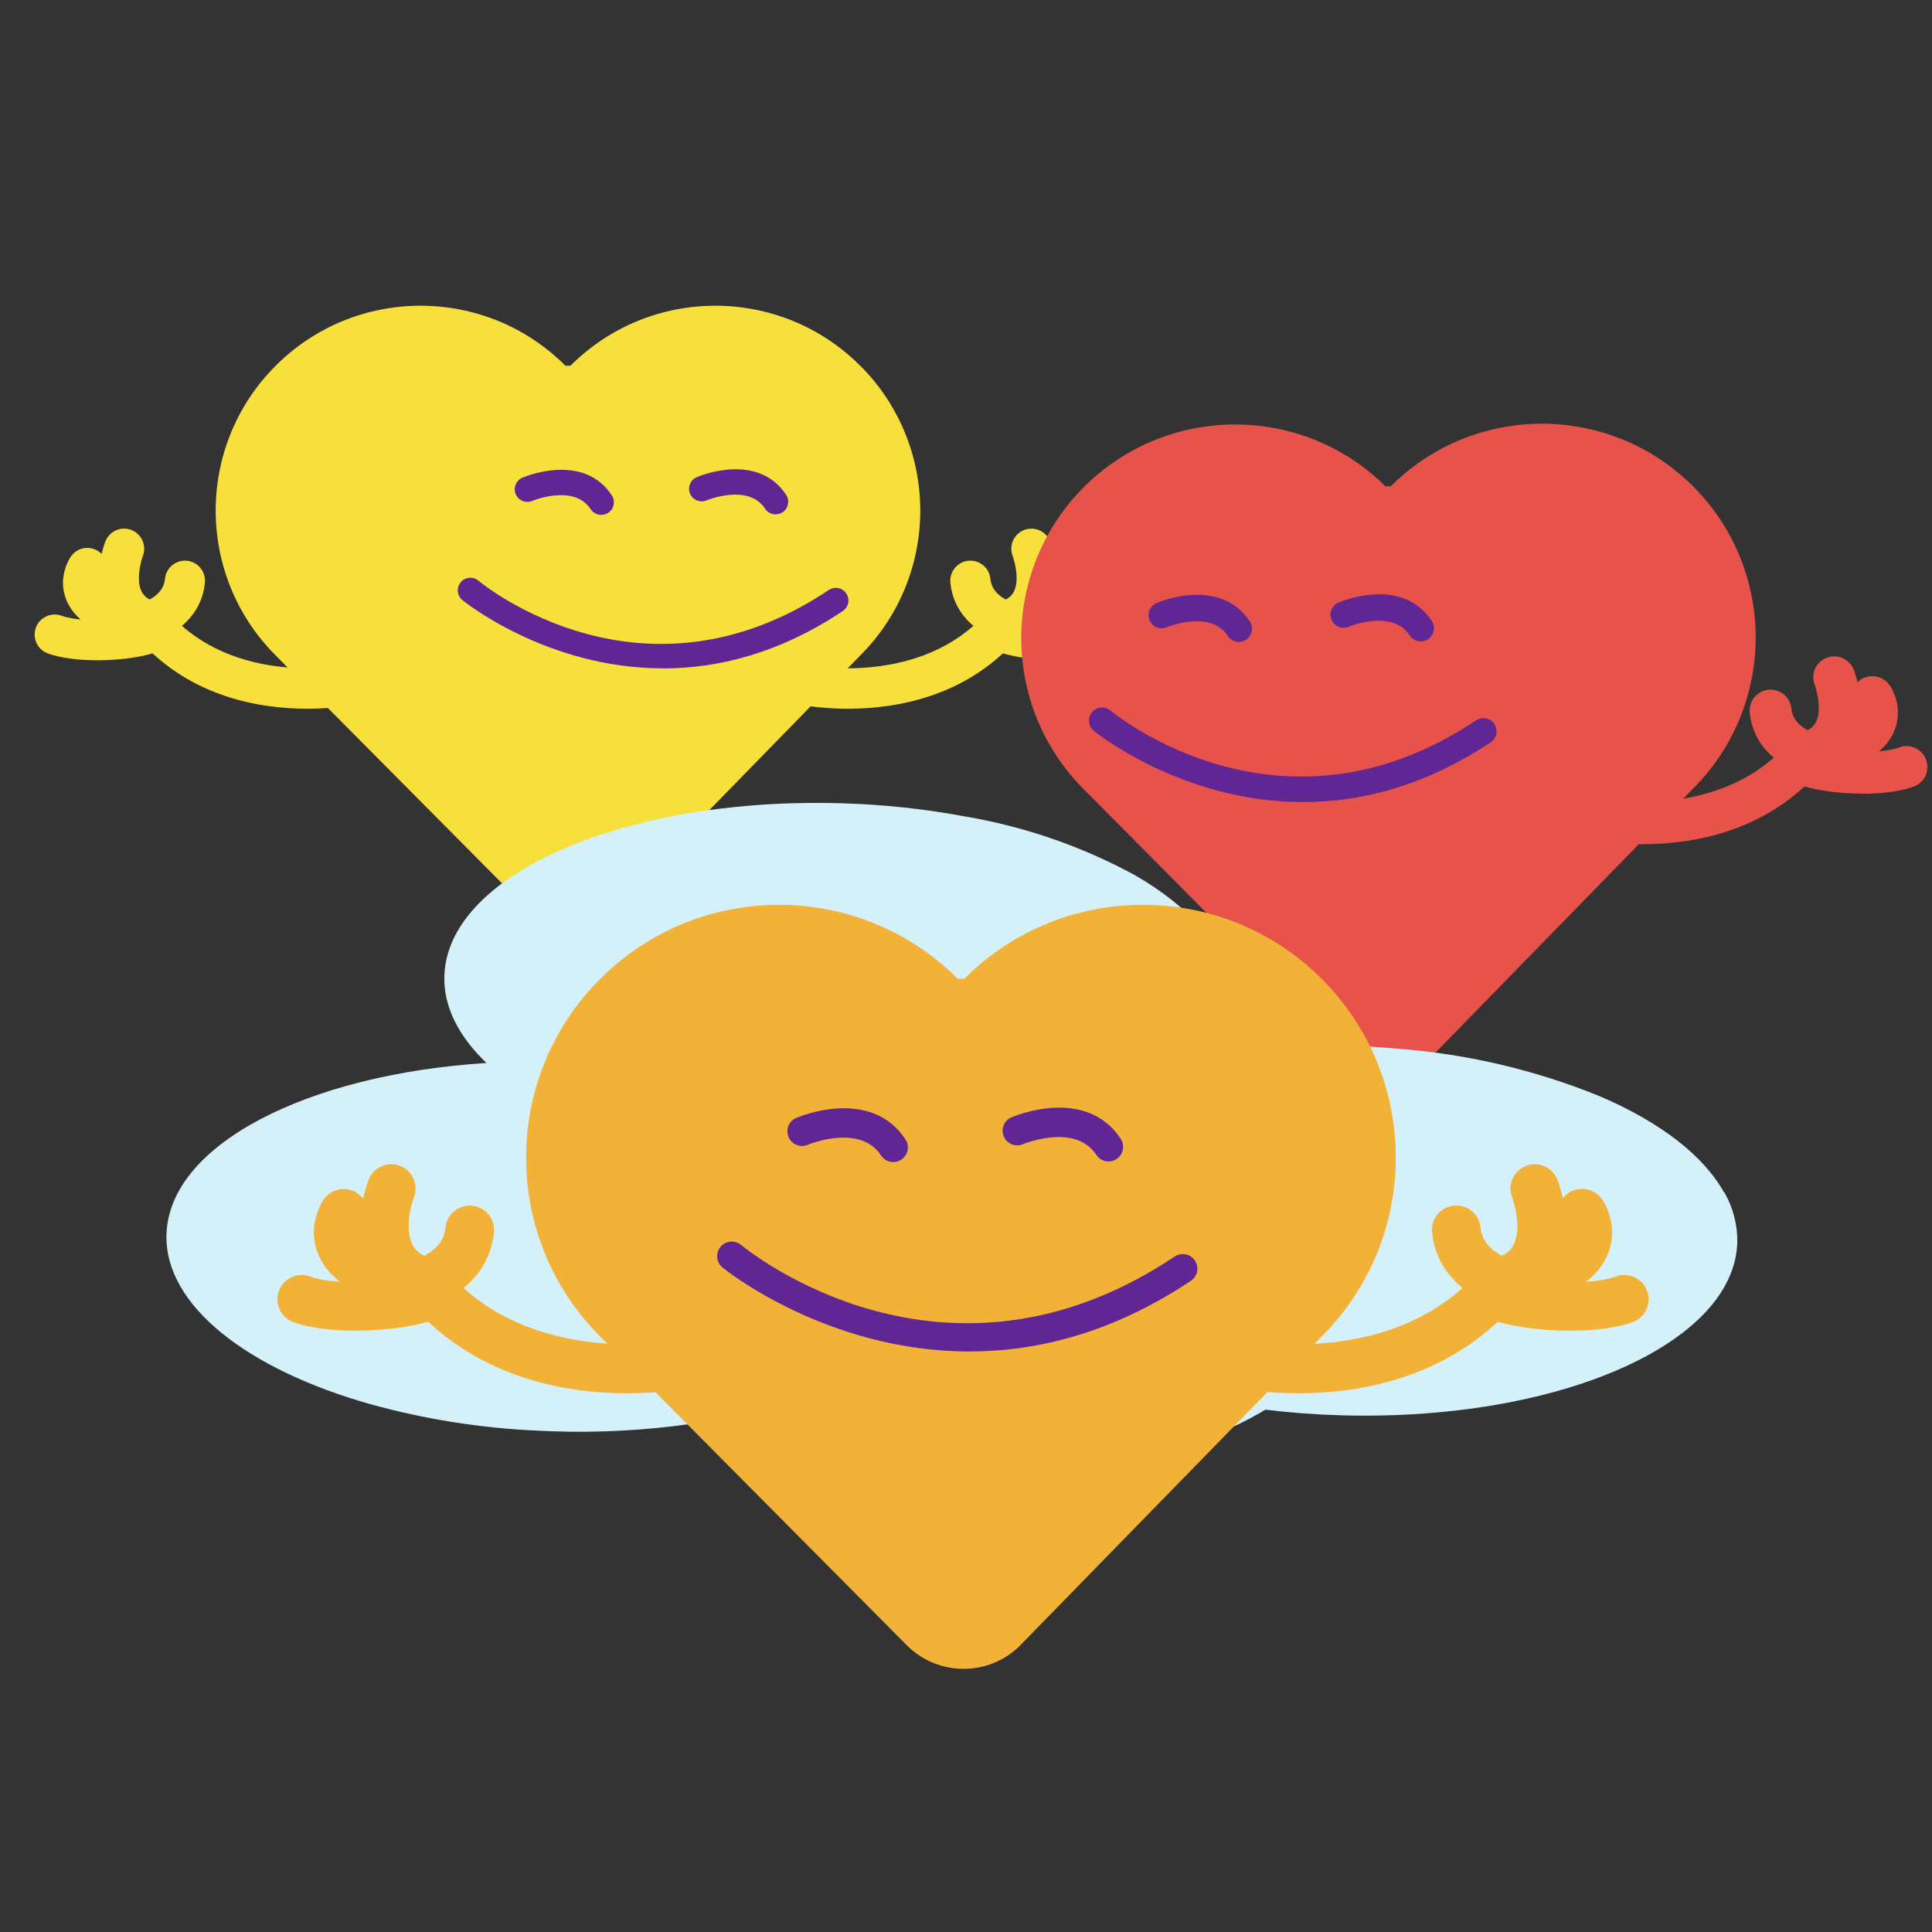
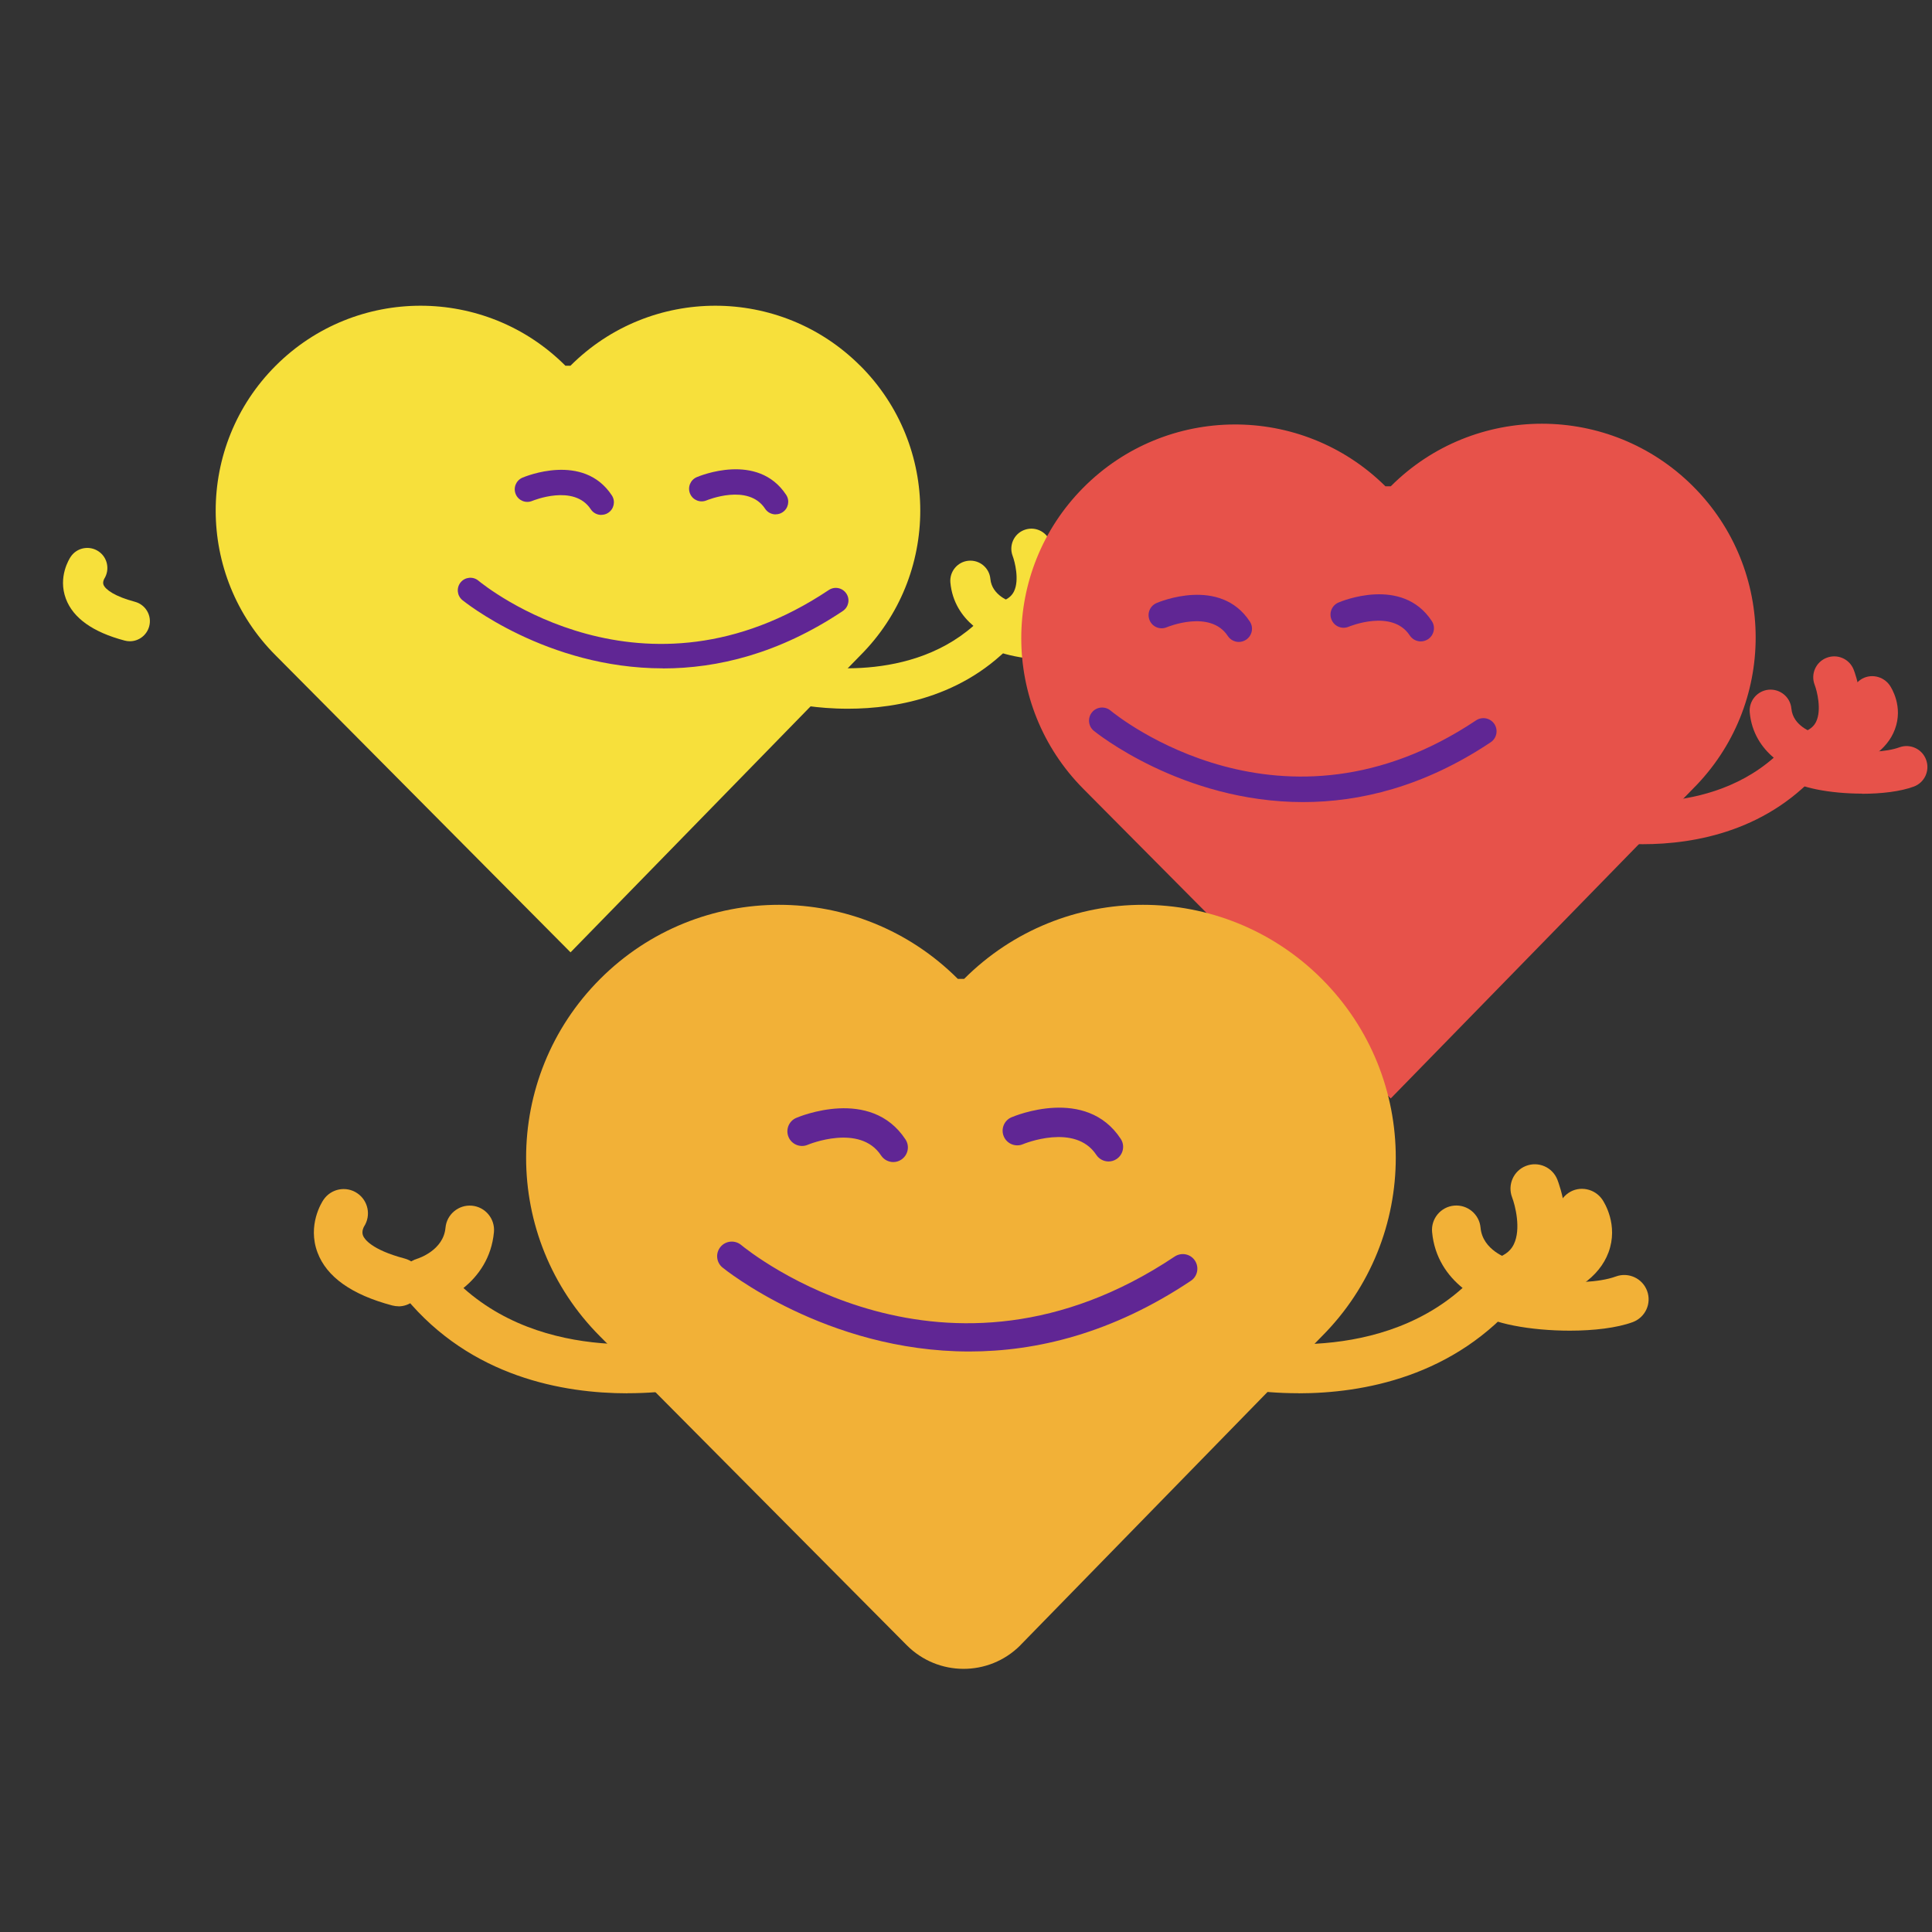
<svg xmlns="http://www.w3.org/2000/svg" id="Layer_2" data-name="Layer 2" viewBox="0 0 256 256">
  <rect x="0" y="0" width="256" height="256" fill="#333333" stroke="none" />
  <defs>
    <style>
      .cls-1 {
        fill: #f2b137;
      }

      .cls-2 {
        fill: #602694;
      }

      .cls-3 {
        fill: #f7e03b;
      }

      .cls-4 {
        fill: #d4f1fa;
      }

      .cls-5 {
        fill: #e7524a;
      }
    </style>
  </defs>
  <g id="Group_153231" data-name="Group 153231">
    <g id="Group_153230" data-name="Group 153230">
      <g id="Path_83954" data-name="Path 83954">
        <path class="cls-3" d="M112.35,93.91c-4.21,0-7.21-.68-7.52-.75-1.43-.34-2.32-1.77-1.98-3.2.34-1.43,1.76-2.32,3.19-1.98.17.04,13.75,3.03,22.94-5.05-1.5-1.27-2.81-3.14-3.05-5.74-.13-1.46.95-2.76,2.41-2.89,1.47-.13,2.76.95,2.89,2.41.2,2.23,2.69,3.02,2.8,3.05.85.26,1.52.93,1.78,1.78.25.85.08,1.78-.48,2.46-6.82,8.25-16.38,9.91-22.98,9.91Z" />
      </g>
      <g id="Path_83955" data-name="Path 83955">
        <path class="cls-3" d="M135.91,84.97c-1.18,0-2.25-.79-2.57-1.98-.38-1.42.47-2.88,1.89-3.25,2.68-.71,3.91-1.62,4.16-2.24.16-.38-.08-.79-.09-.81-.82-1.22-.48-2.84.73-3.66,1.22-.82,2.89-.47,3.71.74.18.27,1.72,2.67.64,5.57-.96,2.56-3.58,4.43-7.79,5.54-.23.06-.46.09-.68.09Z" />
      </g>
      <g id="Path_83956" data-name="Path 83956">
        <path class="cls-3" d="M140.21,87.49c-4,0-8.16-.75-9.67-2.05-.89-.77-1.28-1.88-1.05-2.96.41-1.92,2.37-2.52,3.01-2.72,1.24-.38,1.65-.98,1.86-1.4.74-1.51.1-3.96-.18-4.7-.52-1.37.16-2.91,1.52-3.43,1.36-.53,2.9.14,3.43,1.5.2.51,1.89,5.06.02,8.93-.25.52-.55.99-.9,1.43,2.34.17,5.04.11,6.68-.5,1.38-.51,2.91.2,3.42,1.58.51,1.38-.2,2.91-1.58,3.41-1.68.62-4.09.91-6.57.91Z" />
      </g>
      <g id="Path_83957" data-name="Path 83957">
-         <path class="cls-3" d="M40.76,93.91c-6.6,0-16.16-1.66-22.98-9.91-.57-.69-.76-1.63-.49-2.48.27-.86.95-1.52,1.81-1.77.08-.03,2.57-.82,2.76-3.04.13-1.46,1.43-2.54,2.88-2.41,1.46.13,2.54,1.42,2.41,2.88-.23,2.6-1.54,4.48-3.04,5.75,9.21,8.09,22.79,5.09,22.94,5.05,1.43-.33,2.86.56,3.19,1.99.33,1.43-.55,2.86-1.98,3.19-.31.07-3.31.75-7.51.75Z" />
-       </g>
+         </g>
      <g id="Path_83958" data-name="Path 83958">
        <path class="cls-3" d="M17.2,84.97c-.22,0-.45-.03-.68-.09-4.21-1.11-6.83-2.98-7.79-5.54-1.08-2.89.46-5.3.64-5.57.82-1.22,2.48-1.53,3.69-.71,1.2.81,1.52,2.43.75,3.64-.03.06-.23.45-.09.8.26.62,1.48,1.53,4.16,2.24,1.42.38,2.27,1.83,1.89,3.25-.32,1.19-1.39,1.98-2.57,1.98Z" />
      </g>
      <g id="Path_83959" data-name="Path 83959">
-         <path class="cls-3" d="M12.9,87.49c-2.48,0-4.89-.29-6.57-.91-1.38-.51-2.08-2.04-1.58-3.41.51-1.38,2.04-2.08,3.42-1.58,1.64.6,4.33.67,6.68.5-.35-.44-.65-.92-.9-1.43-1.87-3.87-.18-8.42.02-8.93.54-1.37,2.08-2.04,3.45-1.5,1.36.54,2.04,2.07,1.51,3.44-.28.74-.92,3.18-.18,4.69.21.42.62,1.02,1.86,1.4.64.2,2.6.8,3.01,2.72.23,1.09-.16,2.19-1.05,2.96-1.5,1.3-5.67,2.05-9.67,2.05Z" />
-       </g>
+         </g>
      <g id="Path_83960" data-name="Path 83960">
        <path class="cls-3" d="M113.98,48.46h0c-10.6-10.6-27.79-10.6-38.39,0h-.67c-10.6-10.6-27.79-10.6-38.39,0-10.6,10.6-10.6,27.79,0,38.39l39.07,39.34,38.39-39.34c10.6-10.6,10.6-27.79,0-38.39" />
      </g>
      <g id="Path_83961" data-name="Path 83961">
        <path class="cls-2" d="M87.84,88.56c-15.44,0-26.42-8.92-26.58-9.05-.71-.59-.8-1.64-.22-2.35.59-.71,1.64-.81,2.35-.22.88.73,21.86,17.66,46.43,1.24.77-.51,1.8-.31,2.32.46s.31,1.8-.46,2.32c-8.48,5.67-16.64,7.61-23.84,7.61Z" />
      </g>
      <g id="Path_83962" data-name="Path 83962">
        <path class="cls-2" d="M79.68,68.23c-.54,0-1.08-.26-1.4-.75-2.23-3.4-7.69-1.13-7.75-1.11-.85.36-1.83-.03-2.19-.88-.36-.85.03-1.82.87-2.19.33-.14,8.08-3.4,11.86,2.34.51.77.29,1.81-.48,2.31-.28.19-.6.27-.92.27Z" />
      </g>
      <g id="Path_83963" data-name="Path 83963">
        <path class="cls-2" d="M102.78,68.16c-.54,0-1.08-.26-1.4-.75-2.23-3.4-7.69-1.13-7.75-1.11-.85.36-1.83-.03-2.19-.88-.36-.85.03-1.82.87-2.19.33-.14,8.08-3.4,11.86,2.34.51.77.29,1.81-.48,2.31-.28.19-.6.27-.92.27Z" />
      </g>
      <g id="Path_83964" data-name="Path 83964">
        <path class="cls-5" d="M224.34,64.44h0c-11.06-11.06-29-11.06-40.06,0,0,0,0,0,0,0h-.7c-11.12-11.01-29.05-10.91-40.06.2-10.93,11.04-10.93,28.82,0,39.86l40.76,41.05,40.06-41.05c11.06-11.06,11.06-29,0-40.06,0,0,0,0,0,0" />
      </g>
      <g id="Path_83965" data-name="Path 83965">
        <path class="cls-2" d="M172.67,106.28c-16.11,0-27.57-9.31-27.74-9.45-.74-.61-.84-1.71-.23-2.45.61-.74,1.71-.84,2.45-.23.92.76,22.81,18.43,48.44,1.3.8-.53,1.88-.32,2.42.48.53.8.32,1.88-.48,2.42-8.85,5.91-17.36,7.93-24.87,7.93Z" />
      </g>
      <g id="Path_83966" data-name="Path 83966">
        <path class="cls-2" d="M164.15,85.06c-.57,0-1.12-.28-1.46-.79-2.33-3.55-8.03-1.18-8.08-1.16-.89.38-1.91-.03-2.28-.92s.03-1.9.91-2.28c.34-.15,8.44-3.55,12.37,2.45.53.8.3,1.88-.5,2.41-.29.19-.63.29-.95.29Z" />
      </g>
      <g id="Path_83967" data-name="Path 83967">
        <path class="cls-2" d="M188.26,84.99c-.57,0-1.12-.28-1.46-.79-2.33-3.55-8.03-1.18-8.08-1.16-.89.38-1.91-.03-2.28-.92-.38-.88.03-1.9.91-2.28.34-.15,8.43-3.55,12.37,2.45.53.8.3,1.88-.5,2.41-.3.19-.63.29-.95.29Z" />
      </g>
      <g id="Path_83968" data-name="Path 83968">
        <path class="cls-5" d="M217.68,111.86c-4.4,0-7.53-.71-7.85-.78-1.49-.35-2.42-1.84-2.07-3.34.35-1.49,1.84-2.41,3.33-2.07h0c.15.04,14.33,3.17,23.94-5.27-1.57-1.32-2.93-3.28-3.18-5.99-.14-1.53.99-2.88,2.51-3.02,1.53-.13,2.88.99,3.01,2.51.21,2.32,2.81,3.15,2.92,3.19.88.27,1.59.97,1.86,1.86s.09,1.85-.5,2.57c-7.11,8.6-17.09,10.34-23.97,10.34Z" />
      </g>
      <g id="Path_83969" data-name="Path 83969">
        <path class="cls-5" d="M242.25,102.53c-1.23,0-2.35-.82-2.68-2.07-.39-1.48.49-3,1.97-3.39,2.79-.74,4.07-1.69,4.34-2.34.16-.39-.09-.83-.1-.85-.86-1.27-.5-2.96.76-3.82,1.27-.86,3.02-.49,3.88.78.19.28,1.8,2.79.66,5.81-1,2.68-3.74,4.62-8.13,5.78-.24.06-.48.09-.71.09Z" />
      </g>
      <g id="Path_83970" data-name="Path 83970">
        <path class="cls-5" d="M246.73,105.16c-4.17,0-8.5-.78-10.07-2.13-.93-.8-1.34-1.96-1.1-3.09.42-2.01,2.47-2.64,3.14-2.84,1.29-.4,1.73-1.03,1.94-1.46.77-1.58.11-4.13-.19-4.9-.55-1.43.16-3.03,1.59-3.58,1.42-.55,3.02.14,3.58,1.57.21.53,1.97,5.28.02,9.32-.26.54-.57,1.04-.94,1.5,2.44.18,5.25.11,6.96-.52,1.44-.53,3.03.2,3.56,1.64.53,1.44-.2,3.03-1.64,3.56-1.76.65-4.28.95-6.86.95Z" />
      </g>
      <g id="Path_83971" data-name="Path 83971">
-         <path class="cls-4" d="M228.44,158c-2.75-4.96-8.62-9.41-16.58-12.79-8.43-3.42-17.33-5.52-26.4-6.23-2.15-.2-4.33-.34-6.56-.4-6.19-.2-12.38.14-18.51,1.03,1.5-2.07,2.36-4.53,2.47-7.08.01-.42,0-.85-.03-1.27-.45-5.74-5.1-11.09-12.53-15.34-6.94-3.76-14.44-6.36-22.22-7.7-5.44-1.02-10.96-1.62-16.49-1.78-4-.12-8.01-.03-12,.29-23.01,1.85-40.37,11.02-40.71,22.6-.12,4.09,1.91,8.01,5.58,11.52-23.85,1.52-42.06,10.86-42.4,22.73-.27,9.39,10.72,17.89,27.08,22.5,7.15,1.97,14.49,3.14,21.9,3.48.76.04,1.53.07,2.3.1,6.05.2,12.12-.13,18.11-.97l2.63,1.09c6.99,2.2,14.12,3.92,21.34,5.14,3.17.38,6.43.64,9.78.74,4.49.14,8.99,0,13.46-.42,11.38-1.08,21.28-3.96,28.3-8.03.24-.14.47-.28.7-.42,3.18.38,6.46.64,9.82.74,5.11.16,10.22-.04,15.3-.61,21.36-2.42,37.09-11.27,37.42-22.29.04-2.33-.56-4.64-1.73-6.66" />
-       </g>
+         </g>
      <g id="Path_83972" data-name="Path 83972">
        <path class="cls-1" d="M175.14,129.71h0c-13.09-13.09-34.3-13.09-47.39,0h-.83c-13.09-13.09-34.3-13.09-47.39,0-13.09,13.09-13.09,34.3,0,47.39l40.61,40.89c4.14,4.17,10.87,4.19,15.03.05.04-.04.08-.08.11-.12l39.85-40.83c13.09-13.09,13.09-34.3,0-47.39" />
      </g>
      <g id="Path_83973" data-name="Path 83973">
        <path class="cls-2" d="M128.44,179.08c-19,0-32.53-10.98-32.72-11.14-.82-.68-.93-1.9-.25-2.72.68-.82,1.9-.94,2.73-.26,1.09.9,27.05,21.86,57.45,1.54.89-.59,2.09-.36,2.68.53.59.89.36,2.09-.53,2.68-10.44,6.98-20.5,9.37-29.36,9.37Z" />
      </g>
      <g id="Path_83974" data-name="Path 83974">
        <path class="cls-2" d="M118.37,153.98c-.63,0-1.25-.31-1.62-.87-2.81-4.29-9.65-1.45-9.72-1.42-.98.42-2.12-.04-2.54-1.02-.42-.98.03-2.12,1.01-2.54.4-.17,9.88-4.15,14.48,2.85.59.89.34,2.09-.56,2.68-.33.22-.7.32-1.06.32Z" />
      </g>
      <g id="Path_83975" data-name="Path 83975">
        <path class="cls-2" d="M146.89,153.9c-.63,0-1.25-.31-1.62-.87-2.82-4.28-9.65-1.45-9.72-1.42-.98.42-2.12-.04-2.54-1.02-.42-.98.03-2.12,1.01-2.54.4-.17,9.88-4.15,14.48,2.85.59.89.34,2.09-.55,2.68-.33.22-.7.32-1.06.32Z" />
      </g>
      <g id="Path_83976" data-name="Path 83976">
        <path class="cls-1" d="M172.05,184.61c-5.4,0-9.26-.87-9.65-.96-1.73-.41-2.8-2.14-2.4-3.87.41-1.73,2.14-2.8,3.87-2.4h0c.19.04,17.98,3.98,29.93-6.72-1.98-1.6-3.73-4.02-4.04-7.41-.16-1.77,1.15-3.34,2.92-3.5,1.76-.16,3.34,1.14,3.5,2.92.27,3.01,3.61,4.07,3.75,4.11,1.03.32,1.85,1.13,2.16,2.16s.1,2.15-.59,2.98c-8.73,10.57-20.99,12.7-29.45,12.7Z" />
      </g>
      <g id="Path_83977" data-name="Path 83977">
        <path class="cls-1" d="M202.4,173.09c-1.43,0-2.73-.95-3.11-2.4-.46-1.72.57-3.48,2.29-3.94,4.44-1.18,5.34-2.61,5.5-3.02.24-.58-.12-1.2-.13-1.22-1-1.47-.59-3.44.88-4.44,1.47-1,3.5-.58,4.5.9.22.33,2.16,3.35.8,6.99-1.21,3.24-4.54,5.6-9.9,7.02-.28.07-.55.11-.83.11Z" />
      </g>
      <g id="Path_83978" data-name="Path 83978">
        <path class="cls-1" d="M208,176.32c-5.13,0-10.51-.94-12.38-2.55-1.09-.94-1.57-2.29-1.3-3.62.49-2.36,2.93-3.11,3.74-3.36,1.68-.52,2.25-1.34,2.53-1.92.99-2.03.17-5.18-.23-6.22-.63-1.66.19-3.52,1.84-4.16,1.65-.64,3.51.17,4.16,1.82.25.64,2.4,6.43.04,11.34-.37.77-.84,1.48-1.39,2.12,3.13.26,6.85.2,9.1-.63,1.67-.61,3.52.24,4.14,1.91.62,1.67-.24,3.52-1.91,4.14-2.1.77-5.17,1.13-8.33,1.13Z" />
      </g>
      <g id="Path_83979" data-name="Path 83979">
        <path class="cls-1" d="M83.14,184.62c-8.46,0-20.71-2.13-29.43-12.69-.69-.84-.92-1.97-.59-3.01.32-1.04,1.15-1.84,2.19-2.14.11-.04,3.45-1.09,3.72-4.1.16-1.77,1.74-3.08,3.5-2.92,1.77.16,3.08,1.73,2.92,3.5-.31,3.39-2.06,5.81-4.04,7.41,11.95,10.7,29.74,6.76,29.93,6.71,1.73-.4,3.46.68,3.86,2.4.4,1.73-.67,3.46-2.4,3.87-.39.09-4.25.96-9.66.96Z" />
      </g>
      <g id="Path_83980" data-name="Path 83980">
        <path class="cls-1" d="M52.8,173.09c-.27,0-.55-.04-.83-.11-5.36-1.42-8.69-3.78-9.9-7.02-1.36-3.63.57-6.66.8-6.99,1-1.47,3-1.86,4.47-.86,1.45.98,1.85,2.94.9,4.41-.05.08-.36.66-.13,1.22.17.41,1.06,1.84,5.5,3.02,1.72.46,2.74,2.22,2.29,3.94-.38,1.44-1.69,2.4-3.11,2.4Z" />
      </g>
      <g id="Path_83981" data-name="Path 83981">
-         <path class="cls-1" d="M47.2,176.32c-3.17,0-6.24-.36-8.33-1.13-1.67-.62-2.52-2.47-1.91-4.14.62-1.67,2.47-2.52,4.14-1.91,2.25.83,5.97.89,9.1.63-.55-.64-1.02-1.35-1.39-2.12-2.37-4.91-.22-10.7.04-11.34.65-1.66,2.52-2.47,4.17-1.82,1.65.65,2.47,2.51,1.82,4.16-.4,1.04-1.21,4.19-.22,6.21.28.58.85,1.4,2.52,1.92.8.25,3.24,1,3.74,3.36.28,1.32-.21,2.68-1.3,3.62-1.87,1.61-7.25,2.55-12.38,2.55Z" />
+         <path class="cls-1" d="M47.2,176.32Z" />
      </g>
    </g>
  </g>
</svg>